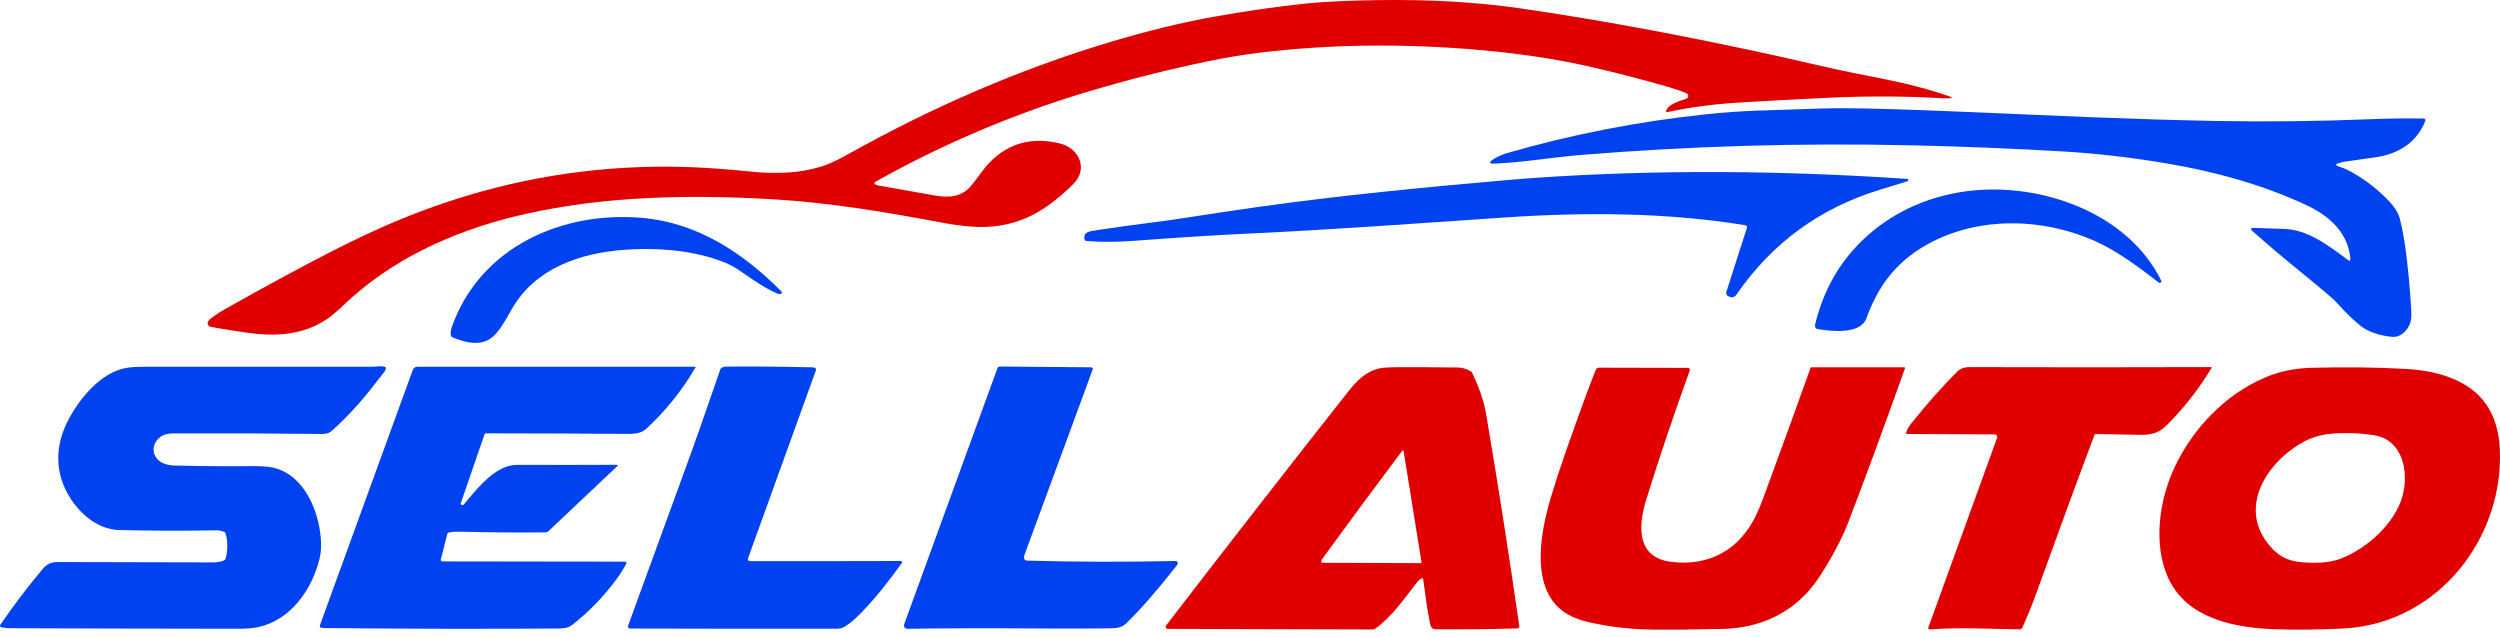
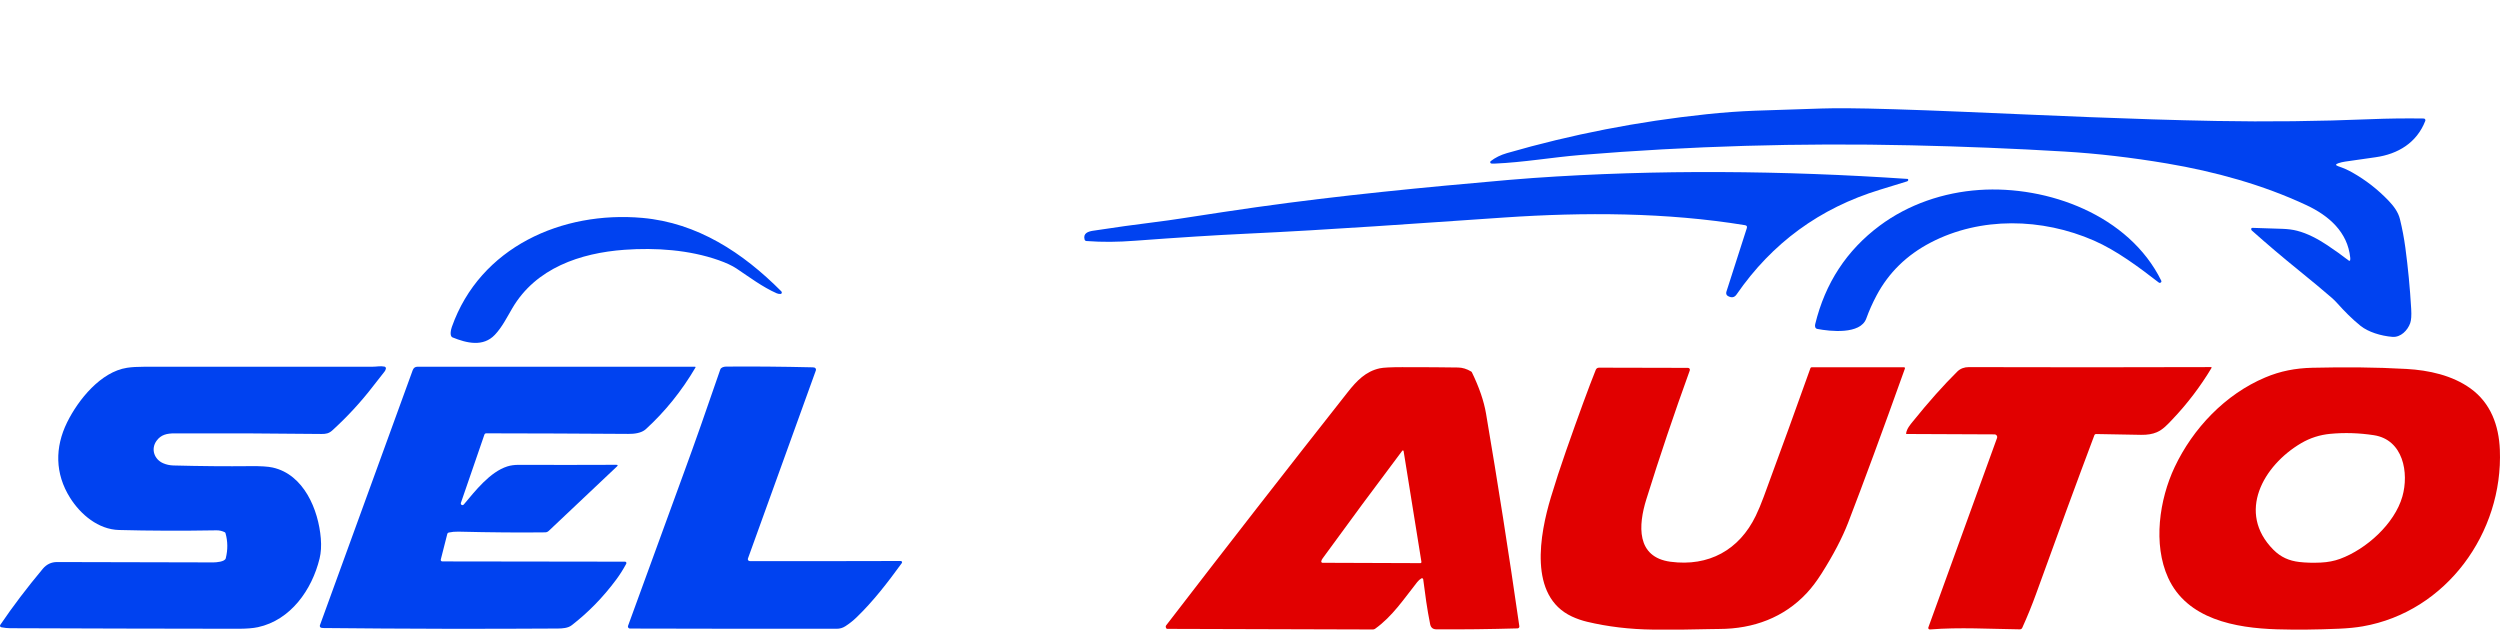
<svg xmlns="http://www.w3.org/2000/svg" width="208" height="53" viewBox="0 0 208 53" fill="none">
-   <path d="M154.457 6.118C157.041 6.615 159.686 7.139 162.146 7.998C162.469 8.111 162.46 8.174 162.117 8.185C161.977 8.19 161.837 8.189 161.696 8.18C158.633 7.997 155.486 7.98 152.255 8.128C149.695 8.246 147.151 8.381 144.623 8.536C142.579 8.661 140.599 8.927 138.683 9.333C138.676 9.335 138.667 9.335 138.66 9.333C138.652 9.331 138.645 9.328 138.639 9.322C138.633 9.317 138.628 9.311 138.625 9.303C138.622 9.296 138.62 9.288 138.621 9.28C138.653 8.722 139.811 8.365 140.252 8.234C140.523 8.154 140.542 7.849 140.28 7.744C139.828 7.563 139.42 7.419 139.056 7.312C136.718 6.624 134.332 6.008 131.898 5.464C129.232 4.867 126.207 4.425 122.824 4.136C116.704 3.615 110.639 3.67 104.719 4.395C103.416 4.554 102.005 4.79 100.486 5.104C97.184 5.784 93.826 6.635 90.411 7.658C84.325 9.483 78.462 11.973 72.823 15.128C72.804 15.139 72.788 15.154 72.777 15.173C72.766 15.191 72.76 15.213 72.76 15.234C72.76 15.256 72.766 15.277 72.777 15.296C72.788 15.315 72.804 15.33 72.823 15.341C72.904 15.386 72.995 15.417 73.094 15.435C74.707 15.716 76.244 15.988 77.705 16.252C78.912 16.471 79.979 16.428 80.803 15.45C81.348 14.802 81.784 14.076 82.386 13.467C83.941 11.9 85.862 11.386 88.149 11.926C89.763 12.306 90.584 14.023 89.296 15.319C88.646 15.975 87.931 16.58 87.152 17.133C85.308 18.444 83.228 19.019 80.91 18.859C80.124 18.804 79.343 18.704 78.566 18.557C73.786 17.661 68.996 16.84 64.107 16.567C57.134 16.177 50.316 16.33 43.744 17.795C38.503 18.963 33.331 21.14 29.278 24.75C28.606 25.348 27.979 26.015 27.244 26.518C25.263 27.872 23.002 28.019 20.619 27.691C19.606 27.552 18.579 27.387 17.54 27.197C17.474 27.185 17.416 27.154 17.366 27.105C17.063 26.803 17.574 26.464 17.776 26.317C18.347 25.9 19.025 25.551 19.639 25.206C22.268 23.729 24.762 22.38 27.121 21.159C28.535 20.427 29.891 19.765 31.189 19.174C39.935 15.192 49.012 13.451 58.42 13.951C59.706 14.02 61.156 14.138 62.769 14.306C63.423 14.375 64.191 14.397 65.074 14.373C66.404 14.337 67.633 14.114 68.761 13.706C69.2 13.547 69.804 13.252 70.575 12.821C77.554 8.922 84.783 5.774 92.326 3.508C95.438 2.574 98.342 1.867 101.038 1.385C103.702 0.91 106.213 0.549 108.57 0.304C110.373 0.116 112.565 0.043 114.558 0.011C118.878 -0.055 122.828 0.169 126.408 0.684C132.871 1.614 139.974 2.927 147.716 4.624C150.033 5.132 152.521 5.746 154.457 6.118Z" fill="#E10000" />
  <path d="M195.534 21.642C195.546 21.578 195.548 21.51 195.54 21.441C195.323 19.306 193.767 17.944 191.891 17.067C188.268 15.371 184.274 14.272 180.295 13.601C177.357 13.105 174.516 12.774 171.772 12.609C167.622 12.361 163.361 12.187 158.988 12.09C149.741 11.883 140.583 12.151 131.514 12.894C129.117 13.091 126.752 13.511 124.338 13.613C124.256 13.617 124.172 13.616 124.087 13.608C124.065 13.606 124.043 13.598 124.025 13.583C124.008 13.569 123.995 13.549 123.988 13.527C123.982 13.505 123.982 13.482 123.989 13.46C123.996 13.438 124.01 13.419 124.028 13.405C124.404 13.113 124.853 12.892 125.374 12.741C130.767 11.182 136.306 10.102 141.993 9.503C143.391 9.355 144.747 9.257 146.061 9.209C147.644 9.152 149.472 9.091 151.546 9.028C152.228 9.008 152.924 9.001 153.633 9.005C155.74 9.019 158.967 9.118 163.313 9.3C170.351 9.597 177.352 9.935 184.366 10.064C188.651 10.142 192.944 10.093 197.245 9.916C198.67 9.857 200.141 9.839 201.659 9.86C201.681 9.86 201.702 9.866 201.722 9.877C201.741 9.888 201.758 9.903 201.77 9.922C201.798 9.965 201.802 10.01 201.783 10.059C201.076 11.877 199.517 12.819 197.651 13.082C196.85 13.196 196.005 13.317 195.118 13.445C194.922 13.474 194.737 13.517 194.561 13.576C194.297 13.663 194.297 13.751 194.561 13.839C194.954 13.969 195.335 14.138 195.705 14.346C196.827 14.978 197.839 15.766 198.741 16.711C199.157 17.146 199.532 17.647 199.674 18.228C199.869 19.023 200.02 19.821 200.127 20.62C200.347 22.257 200.509 23.948 200.611 25.692C200.644 26.239 200.617 26.636 200.53 26.882C200.319 27.483 199.74 28.084 199.046 28.027C198.098 27.951 197.027 27.621 196.389 27.103C195.678 26.528 195.066 25.904 194.445 25.214C194.298 25.051 194.151 24.906 194.003 24.778C193.269 24.143 192.369 23.393 191.301 22.529C189.903 21.396 188.585 20.279 187.349 19.175C187.325 19.154 187.309 19.126 187.304 19.096C187.289 19.002 187.324 18.956 187.409 18.958C188.063 18.972 188.897 18.999 189.912 19.039C190.368 19.056 190.768 19.109 191.112 19.198C191.991 19.42 192.866 19.893 193.621 20.394C194.226 20.795 194.827 21.226 195.424 21.685C195.433 21.692 195.445 21.697 195.456 21.698C195.468 21.7 195.48 21.699 195.491 21.695C195.502 21.69 195.512 21.683 195.52 21.674C195.527 21.665 195.532 21.654 195.534 21.642Z" fill="#0042F0" />
  <path d="M103.604 19.449C101.103 19.567 98.049 19.76 94.442 20.029C92.974 20.139 91.743 20.154 90.399 20.054C90.311 20.048 90.257 20.002 90.235 19.917C90.104 19.411 90.528 19.261 90.925 19.2C92.747 18.921 94.496 18.678 96.171 18.47C96.84 18.387 97.507 18.294 98.172 18.191C100.858 17.775 102.969 17.459 104.503 17.242C111.484 16.256 118.517 15.581 125.528 14.969C126.206 14.91 126.88 14.857 127.55 14.81C137.864 14.086 148.405 14.19 158.715 14.886C158.738 14.887 158.752 14.899 158.757 14.921C158.781 15.009 158.747 15.067 158.654 15.095C157.906 15.327 157.158 15.557 156.413 15.784C151.411 17.312 147.434 20.218 144.48 24.503C144.304 24.758 144.063 24.8 143.758 24.627C143.626 24.552 143.593 24.409 143.637 24.27C144.195 22.526 144.761 20.763 145.335 18.981C145.379 18.841 145.329 18.759 145.184 18.735C138.658 17.668 131.808 17.645 125.144 18.097C117.845 18.59 110.801 19.114 103.604 19.449Z" fill="#0042F0" />
  <path d="M174.207 20.012C169.892 18.129 164.788 18.016 160.632 20.181C158.638 21.219 157.136 22.688 156.126 24.589C155.791 25.219 155.507 25.857 155.274 26.502C154.786 27.849 152.268 27.573 151.2 27.367C151.003 27.328 150.987 27.122 151.026 26.964C151.857 23.553 153.644 20.825 156.387 18.779C158.77 17.002 161.698 16.008 164.672 15.805C170.379 15.417 177.138 17.901 179.82 23.359C179.829 23.377 179.833 23.398 179.831 23.418C179.829 23.438 179.821 23.457 179.809 23.474C179.768 23.526 179.72 23.546 179.665 23.532C179.644 23.527 179.625 23.518 179.609 23.505C177.945 22.22 176.101 20.839 174.207 20.012Z" fill="#0042F0" />
  <path d="M59.783 21.645C57.347 20.79 54.565 20.593 51.95 20.782C48.283 21.05 44.586 22.301 42.628 25.637C42.179 26.401 41.775 27.219 41.172 27.856C40.197 28.885 38.829 28.55 37.653 28.073C37.38 27.962 37.526 27.394 37.597 27.192C39.944 20.561 46.766 17.533 53.453 18.13C58.015 18.537 61.805 21.019 65.001 24.235C65.028 24.262 65.044 24.297 65.047 24.335C65.051 24.37 65.04 24.4 65.014 24.424C64.989 24.448 64.96 24.459 64.926 24.459C64.813 24.461 64.711 24.441 64.619 24.401C63.445 23.883 62.318 23.036 61.278 22.342C60.914 22.1 60.415 21.867 59.783 21.645Z" fill="#0042F0" />
  <path d="M18.696 44.28C18.479 44.173 18.252 44.121 18.014 44.124C15.125 44.172 12.42 44.163 9.899 44.096C8.192 44.051 6.714 42.825 5.827 41.411C4.567 39.404 4.559 37.216 5.585 35.136C6.521 33.241 8.392 30.934 10.569 30.6C10.946 30.542 11.429 30.513 12.018 30.513C18.359 30.512 24.689 30.512 31.009 30.511C31.352 30.511 31.642 30.434 31.987 30.501C32.007 30.505 32.026 30.512 32.042 30.524C32.059 30.535 32.073 30.549 32.084 30.566C32.095 30.582 32.102 30.601 32.106 30.62C32.109 30.64 32.109 30.66 32.104 30.679C32.084 30.771 32.045 30.852 31.989 30.921C31.672 31.318 31.364 31.71 31.066 32.098C30.038 33.437 28.898 34.675 27.645 35.812C27.368 36.064 27.115 36.111 26.747 36.107C22.716 36.059 18.643 36.043 14.526 36.056C13.9 36.058 13.392 36.157 13.019 36.682C12.533 37.365 12.836 38.221 13.574 38.541C13.842 38.657 14.127 38.719 14.43 38.727C16.692 38.786 18.836 38.804 20.862 38.783C21.689 38.774 22.296 38.812 22.682 38.898C25.282 39.473 26.497 42.41 26.692 44.796C26.743 45.419 26.709 45.975 26.59 46.466C25.952 49.088 24.172 51.594 21.461 52.181C21.049 52.27 20.493 52.314 19.793 52.313C13.231 52.306 6.914 52.291 0.844 52.267C0.609 52.265 0.362 52.239 0.103 52.188C0.082 52.184 0.063 52.175 0.047 52.161C0.03 52.148 0.018 52.131 0.01 52.111C0.002 52.092 -0.001 52.071 0.001 52.05C0.003 52.029 0.01 52.008 0.022 51.991C1.067 50.451 2.249 48.894 3.567 47.317C3.873 46.953 4.275 46.761 4.748 46.762C9.121 46.776 13.453 46.786 17.746 46.792C17.969 46.793 18.709 46.746 18.783 46.451C18.962 45.734 18.954 45.036 18.761 44.358C18.756 44.341 18.748 44.325 18.737 44.312C18.726 44.299 18.712 44.288 18.696 44.28Z" fill="#0042F0" />
  <path d="M40.303 36.159L38.345 41.844C38.34 41.861 38.337 41.879 38.339 41.897C38.34 41.915 38.344 41.933 38.352 41.949C38.402 42.049 38.52 42.053 38.588 41.973C39.551 40.83 40.762 39.267 42.214 38.804C42.489 38.717 42.81 38.674 43.178 38.675C45.874 38.685 48.571 38.684 51.27 38.672C51.408 38.672 51.427 38.718 51.327 38.813C49.361 40.672 47.471 42.456 45.657 44.168C45.57 44.249 45.471 44.29 45.358 44.292C43.271 44.318 40.861 44.299 38.127 44.233C37.859 44.227 37.595 44.252 37.332 44.308C37.27 44.322 37.231 44.359 37.215 44.422L36.673 46.554C36.669 46.572 36.668 46.592 36.672 46.61C36.676 46.629 36.685 46.647 36.696 46.662C36.708 46.677 36.723 46.689 36.74 46.697C36.758 46.706 36.776 46.71 36.796 46.71L52.003 46.731C52.023 46.731 52.042 46.736 52.06 46.746C52.077 46.756 52.091 46.77 52.101 46.787C52.112 46.804 52.117 46.823 52.118 46.843C52.118 46.862 52.114 46.882 52.104 46.899C51.858 47.364 51.577 47.809 51.261 48.234C50.173 49.698 48.938 50.963 47.556 52.028C47.257 52.258 46.801 52.29 46.422 52.293C40.128 52.334 33.615 52.321 26.882 52.252C26.831 52.252 26.78 52.245 26.73 52.233C26.709 52.228 26.688 52.218 26.67 52.204C26.652 52.19 26.637 52.173 26.627 52.153C26.616 52.133 26.61 52.111 26.608 52.088C26.606 52.066 26.61 52.043 26.617 52.022C29.199 44.922 31.773 37.848 34.337 30.8C34.407 30.608 34.541 30.511 34.739 30.511C42.437 30.51 50.132 30.51 57.824 30.511C57.832 30.511 57.84 30.513 57.847 30.517C57.854 30.521 57.86 30.526 57.864 30.533C57.867 30.54 57.87 30.548 57.869 30.556C57.869 30.564 57.867 30.572 57.863 30.578C56.717 32.527 55.341 34.236 53.734 35.706C53.367 36.043 52.75 36.105 52.281 36.101C48.268 36.073 44.325 36.057 40.451 36.053C40.418 36.053 40.386 36.063 40.36 36.082C40.333 36.101 40.313 36.128 40.303 36.159Z" fill="#0042F0" />
  <path d="M62.355 46.68C62.39 46.685 62.423 46.687 62.456 46.687C66.768 46.691 70.932 46.687 74.946 46.675C74.961 46.675 74.976 46.678 74.99 46.685C75.004 46.691 75.017 46.701 75.027 46.712C75.063 46.756 75.064 46.801 75.031 46.848C73.834 48.494 72.657 50.02 71.272 51.358C70.975 51.644 70.661 51.893 70.329 52.105C70.098 52.251 69.876 52.313 69.595 52.313C63.998 52.317 58.269 52.311 52.409 52.295C52.382 52.295 52.355 52.288 52.332 52.276C52.308 52.264 52.288 52.246 52.272 52.224C52.257 52.202 52.247 52.177 52.243 52.15C52.24 52.124 52.243 52.097 52.252 52.072C53.784 47.848 55.35 43.555 56.95 39.192C57.786 36.913 58.778 34.096 59.928 30.741C59.988 30.569 60.222 30.503 60.409 30.501C62.645 30.481 65.051 30.502 67.626 30.562C67.687 30.564 67.733 30.57 67.764 30.582C67.787 30.59 67.809 30.603 67.828 30.619C67.846 30.636 67.861 30.656 67.872 30.678C67.883 30.7 67.889 30.724 67.89 30.749C67.891 30.774 67.888 30.798 67.879 30.821C65.979 36.092 64.096 41.308 62.228 46.47C62.22 46.492 62.217 46.516 62.22 46.539C62.222 46.562 62.23 46.585 62.242 46.605C62.254 46.625 62.271 46.642 62.29 46.655C62.31 46.668 62.332 46.677 62.355 46.68Z" fill="#0042F0" />
-   <path d="M90.46 31.973C88.72 36.714 86.982 41.437 85.244 46.142C85.165 46.355 85.155 46.633 85.47 46.643C89.566 46.758 93.681 46.769 97.816 46.674C97.839 46.673 97.862 46.678 97.884 46.686C97.905 46.695 97.925 46.708 97.941 46.724C97.958 46.74 97.97 46.76 97.979 46.781C97.988 46.803 97.992 46.826 97.991 46.849C97.99 46.91 97.965 46.971 97.917 47.032C96.367 49.019 94.969 50.622 93.724 51.843C93.277 52.282 92.769 52.272 92.143 52.279C90.515 52.297 89.022 52.302 87.664 52.293C82.34 52.258 78.288 52.266 75.51 52.316C75.292 52.32 75.156 52.133 75.232 51.925C77.827 44.802 80.415 37.697 82.997 30.61C83.009 30.576 83.032 30.547 83.062 30.526C83.092 30.505 83.128 30.494 83.165 30.495C85.65 30.516 88.159 30.537 90.693 30.558C90.744 30.558 90.793 30.564 90.842 30.576C90.856 30.579 90.87 30.585 90.881 30.594C90.893 30.603 90.903 30.614 90.91 30.627C90.917 30.64 90.921 30.654 90.922 30.669C90.924 30.684 90.921 30.699 90.917 30.713C90.77 31.123 90.617 31.543 90.46 31.973Z" fill="#0042F0" />
  <path d="M118.411 48.198C118.409 48.181 118.403 48.164 118.393 48.151C118.382 48.137 118.369 48.125 118.354 48.118C118.338 48.111 118.321 48.107 118.304 48.108C118.287 48.109 118.27 48.114 118.256 48.123C118.127 48.199 118.012 48.303 117.909 48.434C116.822 49.807 115.85 51.286 114.407 52.315C114.354 52.352 114.291 52.372 114.227 52.372C108.914 52.358 103.211 52.341 97.118 52.322C97.055 52.322 97.013 52.27 96.991 52.165C96.986 52.142 96.987 52.118 96.992 52.096C96.997 52.073 97.007 52.052 97.022 52.034C102.076 45.463 107.115 38.992 112.136 32.622C112.876 31.683 113.631 30.896 114.799 30.643C115.09 30.58 115.71 30.548 116.658 30.548C118.626 30.548 120.178 30.557 121.314 30.577C121.677 30.583 122.038 30.693 122.397 30.908C122.426 30.925 122.45 30.951 122.464 30.981C123.07 32.23 123.461 33.371 123.637 34.405C124.614 40.152 125.538 46.052 126.409 52.104C126.412 52.126 126.411 52.148 126.405 52.169C126.398 52.19 126.388 52.21 126.374 52.226C126.36 52.243 126.342 52.257 126.323 52.266C126.303 52.276 126.281 52.281 126.259 52.282C123.933 52.348 121.681 52.374 119.504 52.36C119.219 52.358 119.048 52.218 118.99 51.94C118.73 50.668 118.572 49.444 118.411 48.198ZM116.668 37.502C114.441 40.459 112.266 43.401 110.051 46.447C109.977 46.546 109.937 46.634 109.929 46.709C109.928 46.724 109.93 46.739 109.934 46.752C109.939 46.766 109.946 46.779 109.956 46.789C109.966 46.8 109.978 46.809 109.991 46.815C110.004 46.821 110.018 46.824 110.032 46.824L118.173 46.853C118.186 46.853 118.199 46.85 118.211 46.845C118.223 46.84 118.233 46.832 118.242 46.822C118.25 46.812 118.257 46.8 118.26 46.788C118.264 46.775 118.265 46.762 118.263 46.749L116.78 37.529C116.778 37.517 116.772 37.506 116.764 37.497C116.756 37.488 116.745 37.482 116.734 37.479C116.722 37.476 116.709 37.476 116.698 37.48C116.686 37.485 116.676 37.492 116.668 37.502Z" fill="#E10000" />
  <path d="M130.785 51.294C127.143 49.599 128.115 44.431 129.032 41.382C129.405 40.14 129.825 38.855 130.29 37.526C131.371 34.444 132.196 32.195 132.766 30.776C132.817 30.652 132.91 30.59 133.047 30.59C135.617 30.596 138.082 30.601 140.441 30.607C140.467 30.607 140.492 30.613 140.515 30.625C140.537 30.637 140.557 30.654 140.571 30.674C140.586 30.695 140.595 30.719 140.598 30.744C140.602 30.77 140.599 30.795 140.59 30.819C139.28 34.435 138.074 38.014 136.972 41.553C136.309 43.68 136.109 46.359 138.995 46.739C142.162 47.156 144.703 45.763 146.08 42.915C146.3 42.461 146.521 41.931 146.745 41.325C148.221 37.321 149.516 33.755 150.629 30.628C150.636 30.607 150.65 30.589 150.668 30.576C150.686 30.563 150.708 30.556 150.73 30.556H158.423C158.437 30.556 158.451 30.561 158.462 30.569C158.473 30.578 158.482 30.589 158.486 30.603C158.494 30.627 158.494 30.651 158.485 30.675C156.613 35.912 155.042 40.176 153.772 43.468C153.278 44.745 152.54 46.16 151.556 47.713C151.157 48.343 150.751 48.881 150.338 49.327C148.429 51.383 145.882 52.322 143.049 52.33C142.783 52.331 142.51 52.335 142.229 52.342C140.609 52.387 139.037 52.4 137.514 52.382C135.594 52.359 133.773 52.143 132.049 51.732C131.607 51.626 131.186 51.48 130.785 51.294Z" fill="#E10000" />
  <path d="M174.252 36.21C172.801 40.068 171.186 44.464 169.406 49.398C169.067 50.337 168.682 51.282 168.251 52.234C168.234 52.273 168.206 52.305 168.17 52.328C168.134 52.35 168.093 52.362 168.051 52.361C165.512 52.331 163.048 52.175 160.58 52.37C160.537 52.374 160.5 52.362 160.47 52.336C160.452 52.321 160.439 52.3 160.433 52.277C160.427 52.254 160.428 52.229 160.437 52.207L166.153 36.441C166.165 36.407 166.168 36.371 166.164 36.335C166.159 36.299 166.146 36.265 166.125 36.236C166.105 36.206 166.077 36.182 166.045 36.165C166.013 36.148 165.978 36.14 165.942 36.14L158.635 36.108C158.628 36.108 158.621 36.107 158.614 36.104C158.608 36.101 158.602 36.096 158.598 36.091C158.593 36.086 158.59 36.079 158.588 36.072C158.586 36.066 158.585 36.059 158.587 36.052C158.655 35.655 158.918 35.352 159.164 35.048C160.457 33.444 161.684 32.067 162.846 30.915C163.1 30.662 163.442 30.543 163.801 30.544C170.496 30.564 177.214 30.564 183.957 30.542C183.966 30.542 183.974 30.544 183.981 30.548C183.988 30.552 183.994 30.558 183.999 30.565C184.003 30.573 184.005 30.581 184.005 30.589C184.005 30.598 184.002 30.606 183.998 30.613C183.07 32.163 181.979 33.598 180.722 34.917C180.336 35.323 179.96 35.742 179.442 35.964C179.091 36.115 178.657 36.187 178.142 36.179C176.904 36.163 175.655 36.14 174.398 36.111C174.366 36.111 174.335 36.12 174.309 36.138C174.283 36.156 174.263 36.181 174.252 36.21Z" fill="#E10000" />
  <path d="M180.929 38.866C182.45 35.644 185.137 32.809 188.468 31.404C189.723 30.874 190.967 30.633 192.376 30.598C195.078 30.535 197.641 30.55 200.216 30.696C202.091 30.802 204.029 31.23 205.539 32.314C207.228 33.527 207.904 35.396 207.988 37.418C208.271 44.31 203.541 50.899 196.578 52.112C196.017 52.21 195.368 52.275 194.631 52.307C192.767 52.389 191.04 52.406 189.451 52.359C185.97 52.254 181.961 51.518 180.389 48.072C179.113 45.276 179.659 41.555 180.929 38.866ZM191.451 36.876C188.308 38.724 186.075 42.642 189.143 45.735C189.761 46.359 190.459 46.659 191.302 46.757C191.845 46.82 192.44 46.836 193.087 46.806C193.678 46.778 194.215 46.674 194.696 46.496C196.879 45.69 199.229 43.582 199.877 41.313C200.438 39.348 199.959 36.581 197.498 36.207C196.275 36.021 195.069 35.983 193.881 36.095C193.007 36.177 192.197 36.437 191.451 36.876Z" fill="#E10000" />
</svg>